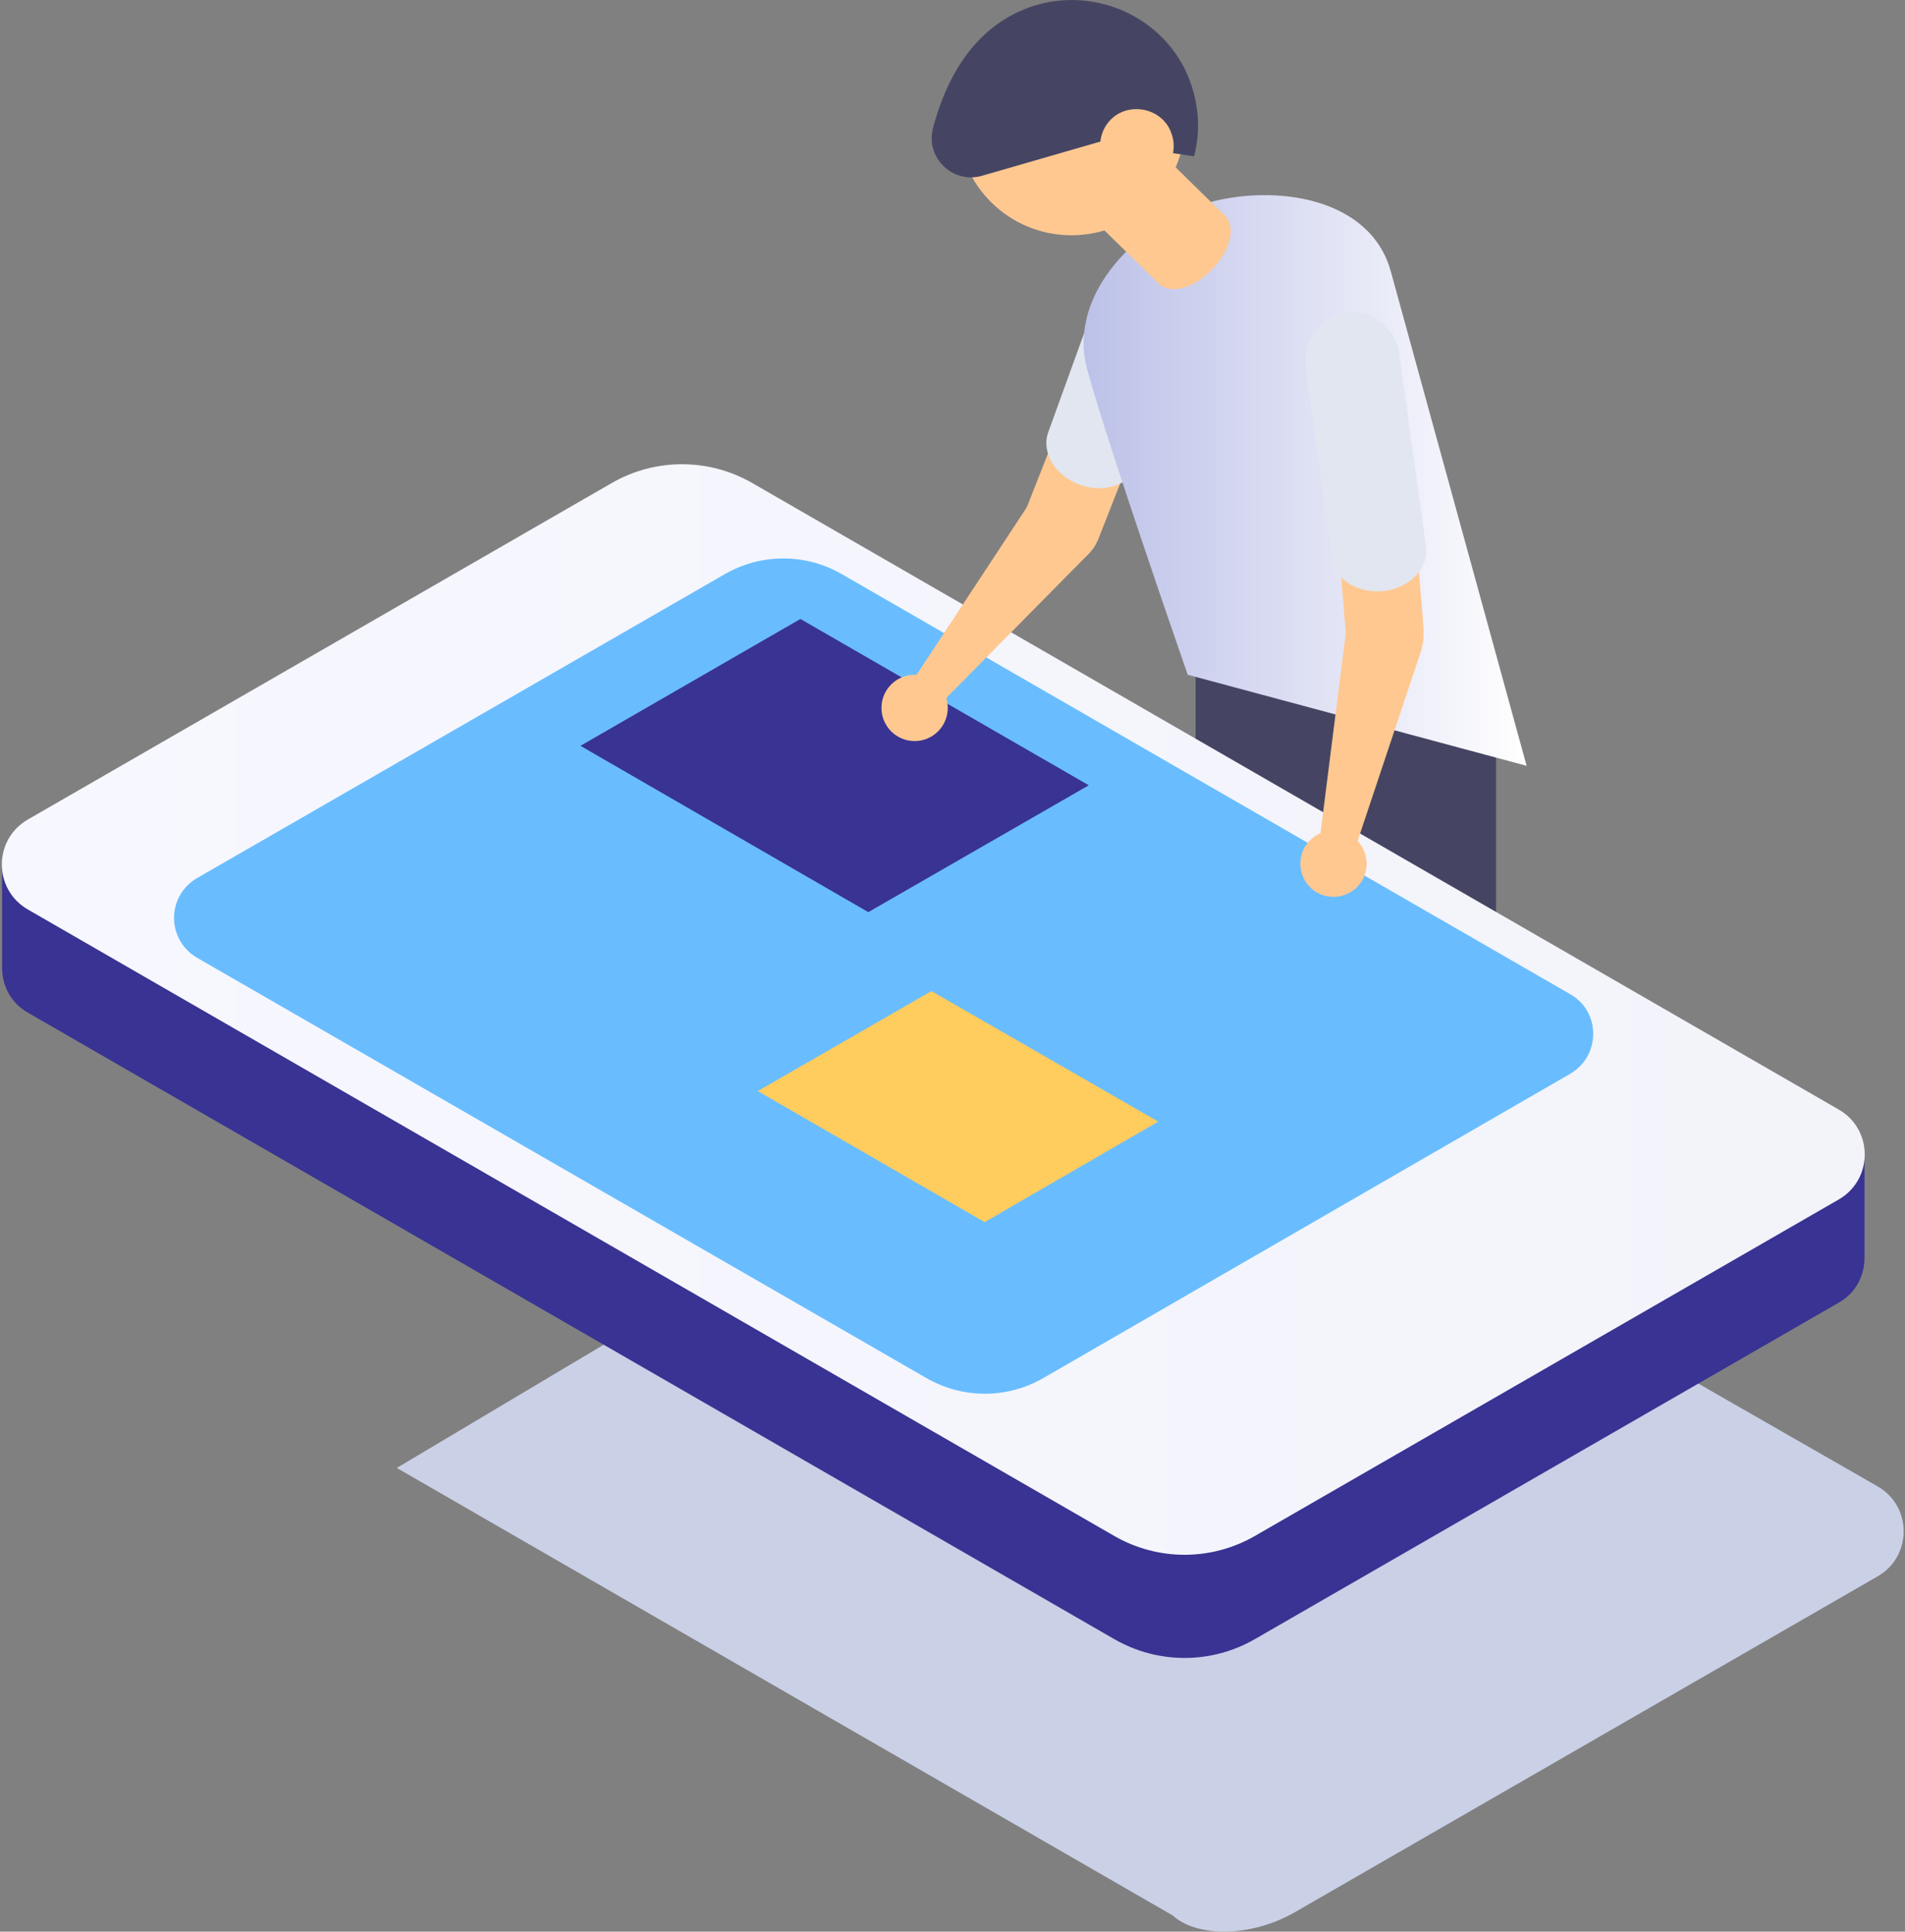
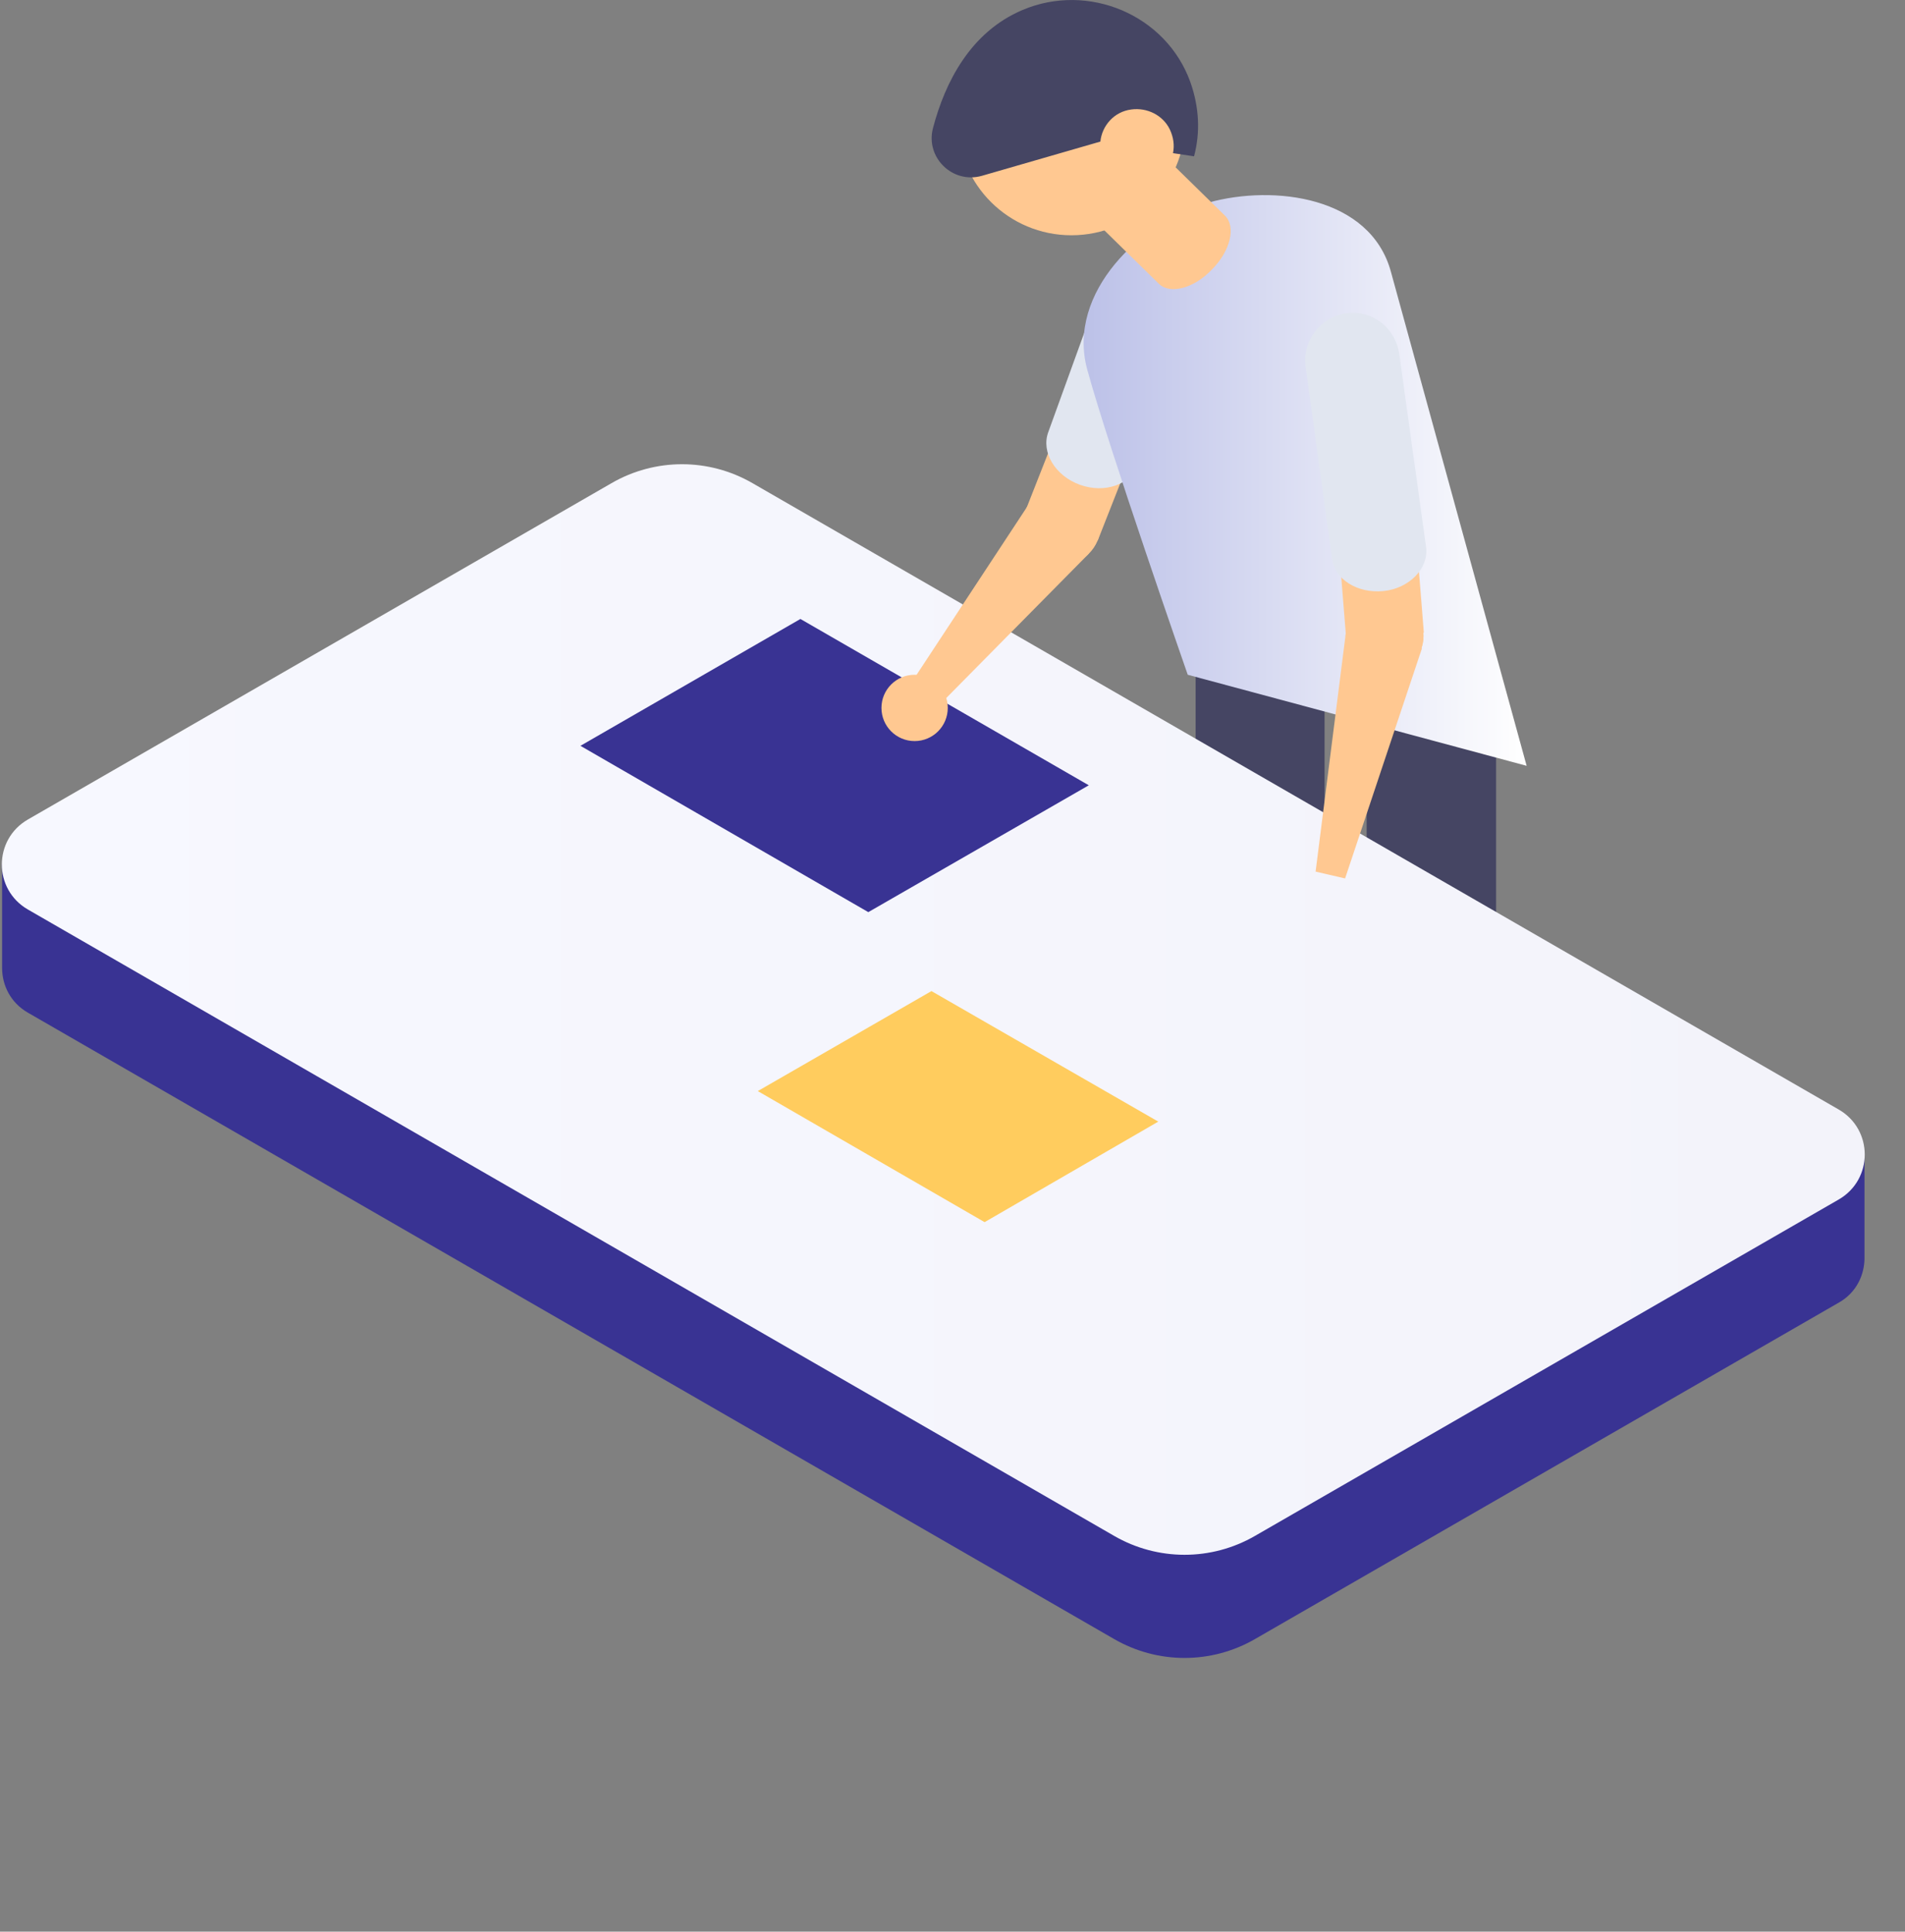
<svg xmlns="http://www.w3.org/2000/svg" version="1.1" id="Isolation_Mode" x="0px" y="0px" width="362px" height="367px" viewBox="0 0 362 367" style="enable-background:new 0 0 362 367;" xml:space="preserve">
  <rect x="0" y="0" width="362" height="367" fill="#808080" stroke="none" />
  <style type="text/css">
	.st0{fill:#454563;}
	.st1{fill:#CAD0E6;}
	.st2{fill:#393393;}
	.st3{fill:url(#SVGID_1_);}
	.st4{fill:#69BDFF;}
	.st5{fill:#FFCC5E;}
	.st6{fill:#FFC891;}
	.st7{fill:#E1E6F0;}
	.st8{fill:url(#SVGID_2_);}
</style>
  <g>
    <g>
-       <rect x="228.1" y="111.9" class="st0" width="43.9" height="49.9" />
      <g>
        <path class="st0" d="M278.5,262.5l-19.6,11.3c-3.1,1.8-7,0.7-8.8-2.4l-1.5-2.6c-1.8-3.1-0.7-7,2.4-8.8l19.6-11.3     c3.1-1.8,7-0.7,8.8,2.4l1.5,2.6C282.6,256.8,281.6,260.7,278.5,262.5z" />
        <g>
          <polygon class="st0" points="284.3,184.1 259.7,184.1 259.7,117.9 284.3,129.6     " />
          <ellipse class="st0" cx="272" cy="184.1" rx="12.3" ry="12.2" />
        </g>
        <g>
          <path class="st0" d="M259.8,185.3h24.4l-6.3,71.2c-0.2,2.7-2.5,4.8-5.2,4.8l0,0c-2.7,0-4.9-2-5.2-4.7L259.8,185.3z" />
          <ellipse class="st0" cx="272" cy="184.1" rx="12.3" ry="12.2" />
        </g>
      </g>
      <g>
        <path class="st0" d="M232.1,247.4l19.6-11.3c3.1-1.8,7-0.7,8.8,2.4l1.5,2.6c1.8,3.1,0.7,7-2.4,8.8l-19.6,11.3     c-3.1,1.8-7,0.7-8.8-2.4l-1.5-2.6C228,253.2,229,249.2,232.1,247.4z" />
        <g>
          <rect x="227.2" y="106.7" class="st0" width="24.5" height="66.2" />
          <ellipse class="st0" cx="239.5" cy="172.9" rx="12.3" ry="12.2" />
        </g>
        <g>
          <path class="st0" d="M227.7,176.4l24-4.6l7.1,71.1c0.3,2.7-1.6,5.2-4.2,5.7l0,0c-2.6,0.5-5.2-1.1-6-3.6L227.7,176.4z" />
-           <ellipse class="st0" cx="239.5" cy="172.9" rx="12.3" ry="12.2" />
        </g>
      </g>
    </g>
    <g>
-       <path class="st1" d="M75.4,278.9l147.4,85c4.6,4.2,14.8,4.2,23.1-0.5l110.9-63.9c6.6-3.8,6.6-13.3,0-17.1l-146.4-83.9L75.4,278.9z    " />
      <path class="st2" d="M354.3,219h-22.2l-120.4-69.4L142.9,110c-8.3-4.8-18.5-4.8-26.8,0l-94,54.2H0.4v19.7c0,3.3,1.6,6.6,4.9,8.5    l206.4,119c8.3,4.8,18.5,4.8,26.8,0l110.9-63.9c3.4-1.9,5-5.4,4.9-8.8L354.3,219z" />
      <linearGradient id="SVGID_1_" gradientUnits="userSpaceOnUse" x1="0.353" y1="191.737" x2="354.258" y2="191.737">
        <stop offset="0" style="stop-color:#F7F8FF" />
        <stop offset="1" style="stop-color:#F3F3FA" />
      </linearGradient>
      <path class="st3" d="M5.3,172.8l206.4,119c8.3,4.8,18.5,4.8,26.8,0l110.9-63.9c6.6-3.8,6.6-13.3,0-17.1l-206.4-119    c-8.3-4.8-18.5-4.8-26.8,0L5.3,155.7C-1.3,159.5-1.3,169,5.3,172.8z" />
-       <path class="st4" d="M37.5,182L176,261.8c6.9,4,15.4,4,22.3,0L298.4,204c5.8-3.4,5.8-11.8,0-15.1L160,109.1c-6.9-4-15.4-4-22.3,0    L37.5,166.8C31.6,170.2,31.6,178.6,37.5,182z" />
      <polygon class="st2" points="110.3,141.7 165,173.3 206.9,149.2 152.1,117.6   " />
      <polygon class="st5" points="144,207.3 187.1,232.2 220.1,213.1 177,188.3   " />
    </g>
    <g>
      <g>
        <g>
          <polygon class="st6" points="208.6,102.7 194.8,97.2 204.4,72.8 218.2,78.3     " />
          <ellipse transform="matrix(1 -1.343973e-03 1.343973e-03 1 -0.134 0.271)" class="st6" cx="201.7" cy="99.9" rx="7.4" ry="7.4" />
        </g>
        <g>
          <polygon class="st6" points="195.5,95.8 206.9,105.2 174.5,138 170.1,134.4     " />
          <ellipse class="st6" cx="201.7" cy="99.9" rx="7.4" ry="7.4" />
          <ellipse class="st6" cx="173.8" cy="134.5" rx="6.3" ry="6.3" />
        </g>
        <path class="st7" d="M208.8,55.6l-9.6,26.5c-1.4,3.8,1.3,8.3,6,10c4.7,1.7,9.6,0,11-3.8l9.6-26.5L208.8,55.6z" />
      </g>
      <ellipse class="st6" cx="203.6" cy="23.2" rx="21.6" ry="21.5" />
      <linearGradient id="SVGID_2_" gradientUnits="userSpaceOnUse" x1="205.905" y1="91.222" x2="290.045" y2="91.222">
        <stop offset="0" style="stop-color:#BCC1E8" />
        <stop offset="1" style="stop-color:#FFFFFF" />
      </linearGradient>
      <path class="st8" d="M225.7,128.2c0,0-15.1-43.3-19.1-58c-4-14.7,10.4-28.2,23-31.7c12.6-3.5,30.8-1.1,34.7,13.1    c3.9,14.2,25.8,93.9,25.8,93.9L225.7,128.2z" />
      <path class="st6" d="M205.5,39.5l14.7,14.4c2.1,2.1,6.7,0.9,10.1-2.7c3.5-3.5,4.6-8.1,2.5-10.2l-14.7-14.4L205.5,39.5z" />
      <g>
        <g>
          <rect x="254.7" y="94.6" transform="matrix(0.997 -7.969067e-02 7.969067e-02 0.997 -7.752 21.229)" class="st6" width="14.8" height="26.2" />
          <ellipse class="st6" cx="263.1" cy="120.8" rx="7.4" ry="7.4" />
        </g>
        <g>
          <polygon class="st6" points="255.8,119.8 270.2,123.2 255.6,166.9 250,165.6     " />
          <ellipse class="st6" cx="263.1" cy="120.8" rx="7.4" ry="7.4" />
-           <path class="st6" d="M258.1,159.9c2.3,2.6,2.1,6.6-0.5,8.9c-2.6,2.3-6.6,2.1-8.9-0.5c-2.3-2.6-2.1-6.6,0.5-8.9      C251.7,157.1,255.7,157.3,258.1,159.9z" />
        </g>
        <path class="st7" d="M256,59.5c-5,0.6-8.6,5.2-7.9,10.2l5,36.3c0.4,4,4.8,6.8,9.8,6.3c4.9-0.5,8.6-4.3,8.1-8.3l-5.1-36.7     C265.2,62.3,260.8,58.9,256,59.5L256,59.5z" />
      </g>
      <g>
        <path class="st0" d="M194.3,1.9c-9.9,4.2-14.7,13.7-17,22.4c-1.5,5.6,3.7,10.7,9.3,9.1l22.5-6.5c0.3-3,2.6-5.7,5.9-6.1     c3-0.4,6,1.1,7.3,3.8c0.7,1.5,0.9,3,0.6,4.5l4,0.6c1.2-4.5,1-9.3-0.7-14.1C221.6,2.8,206.8-3.4,194.3,1.9z" />
      </g>
    </g>
  </g>
</svg>